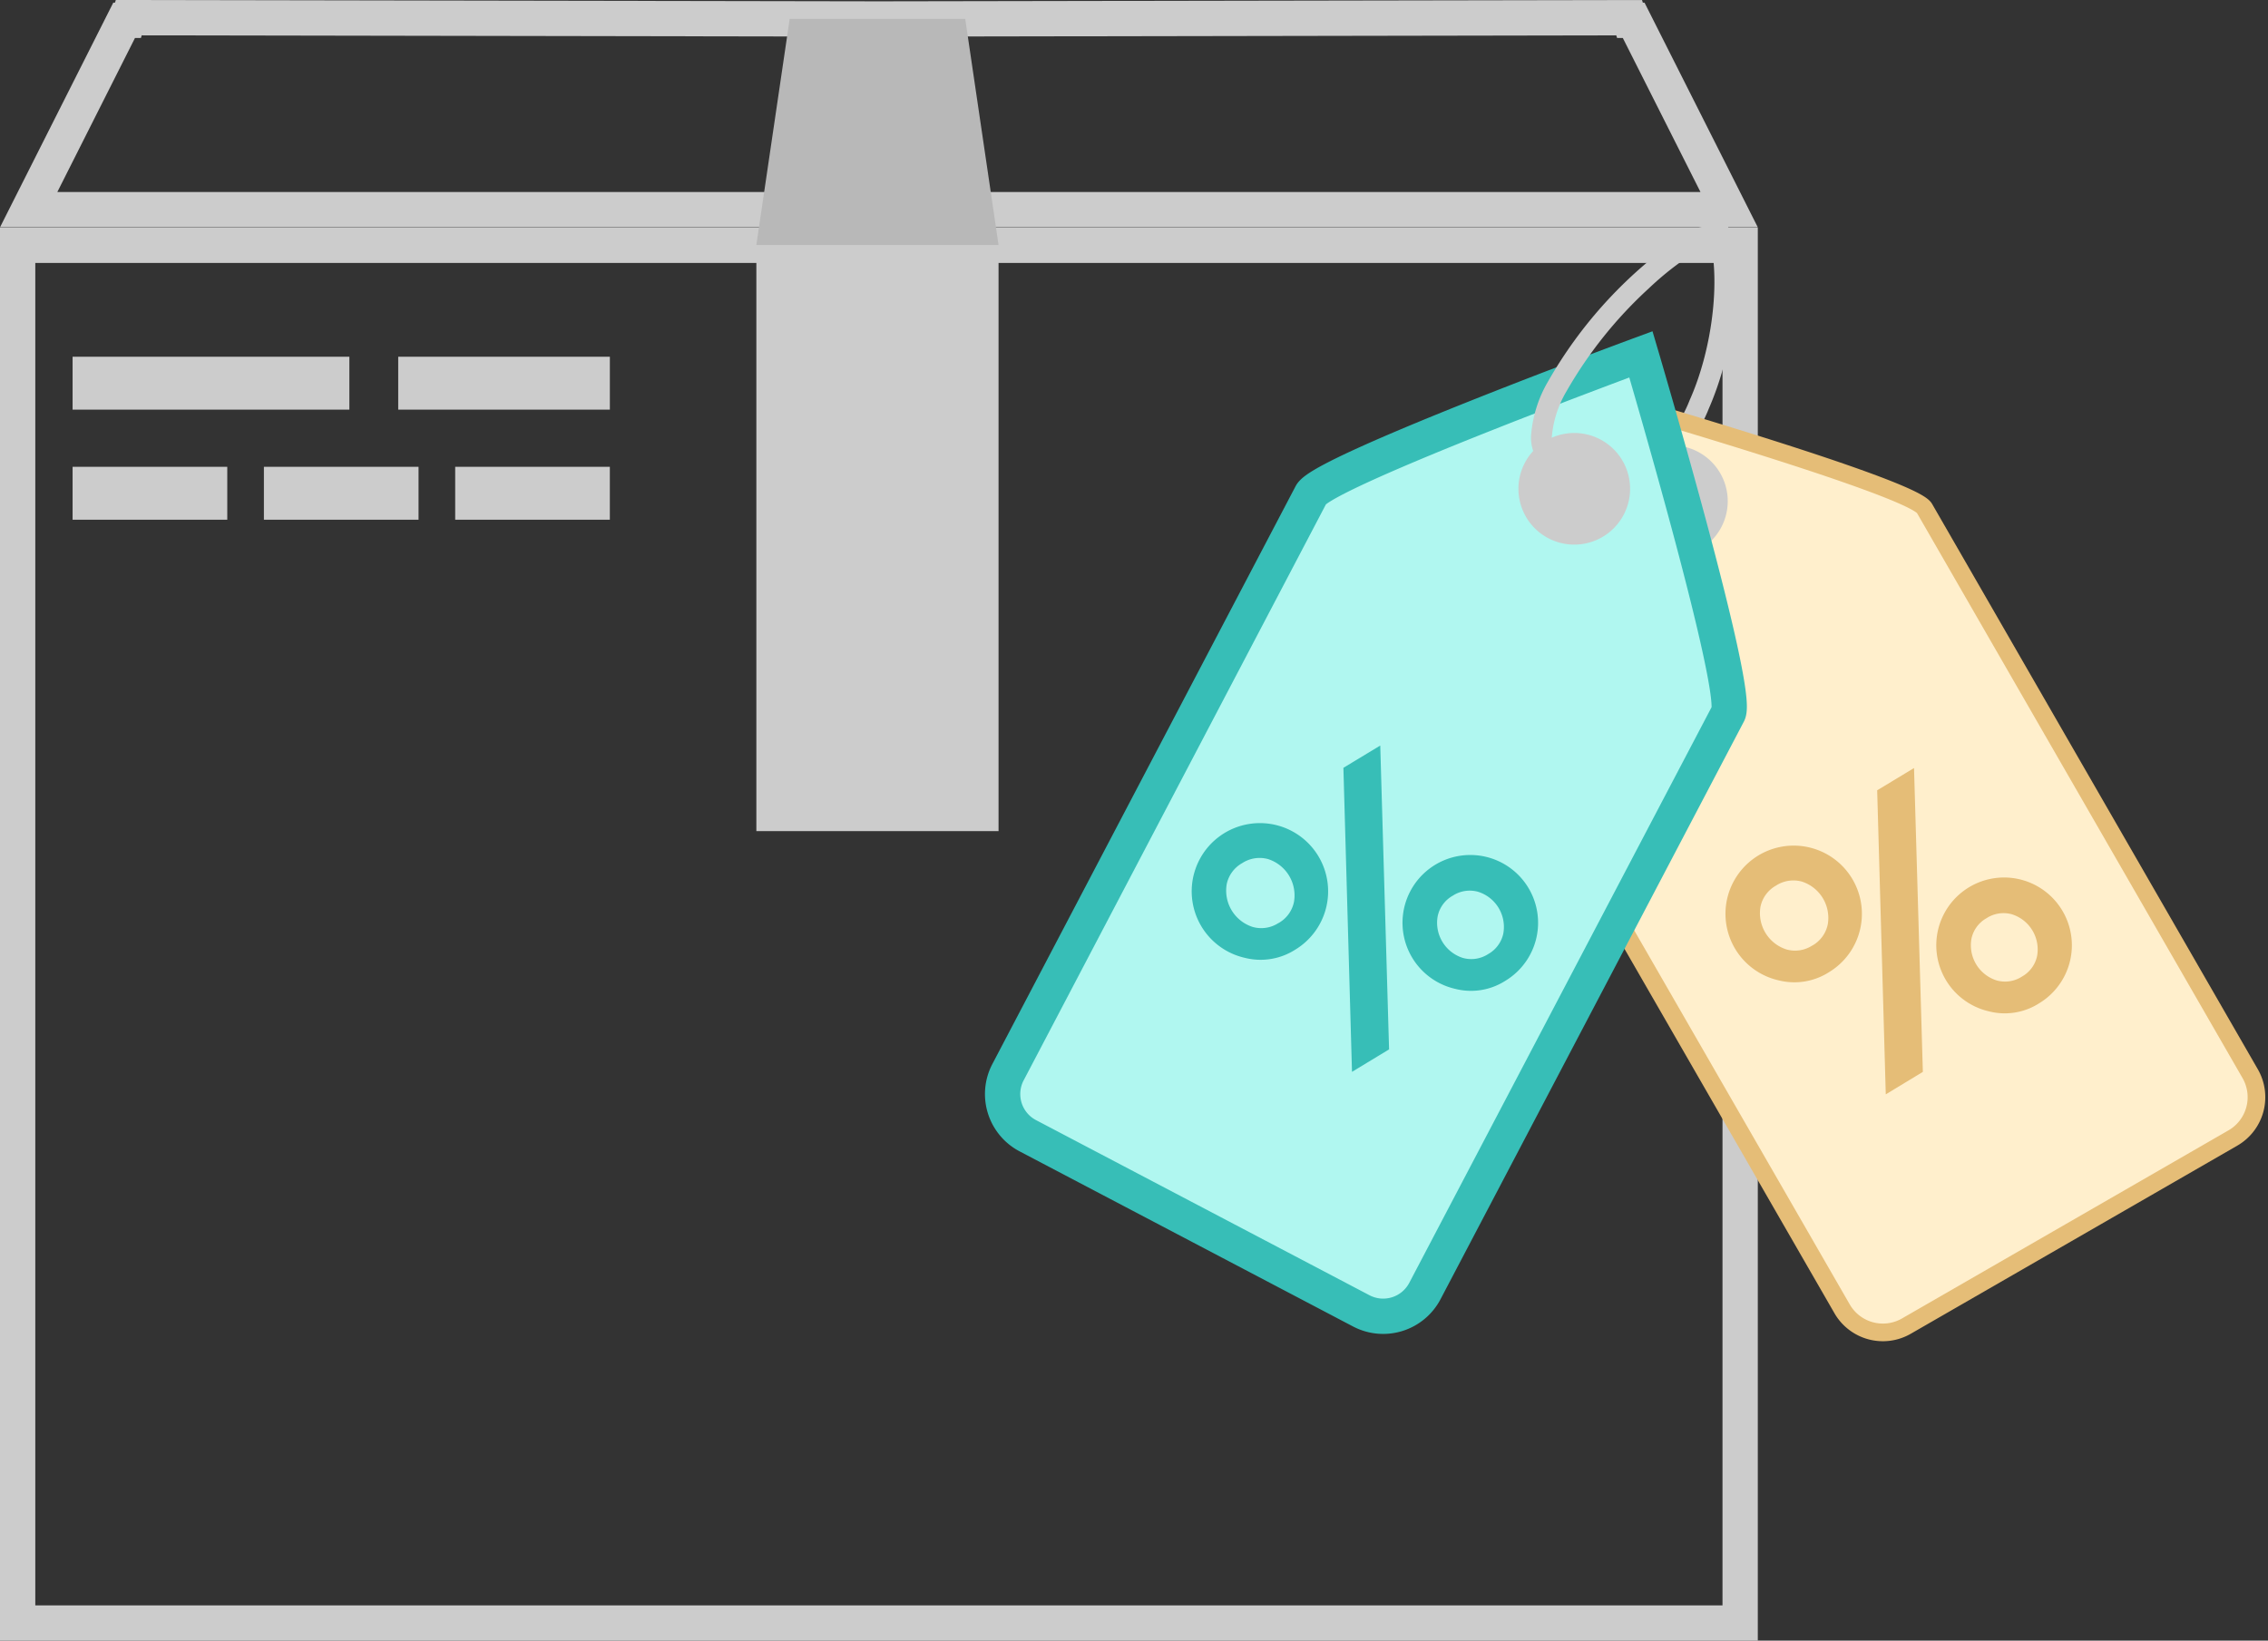
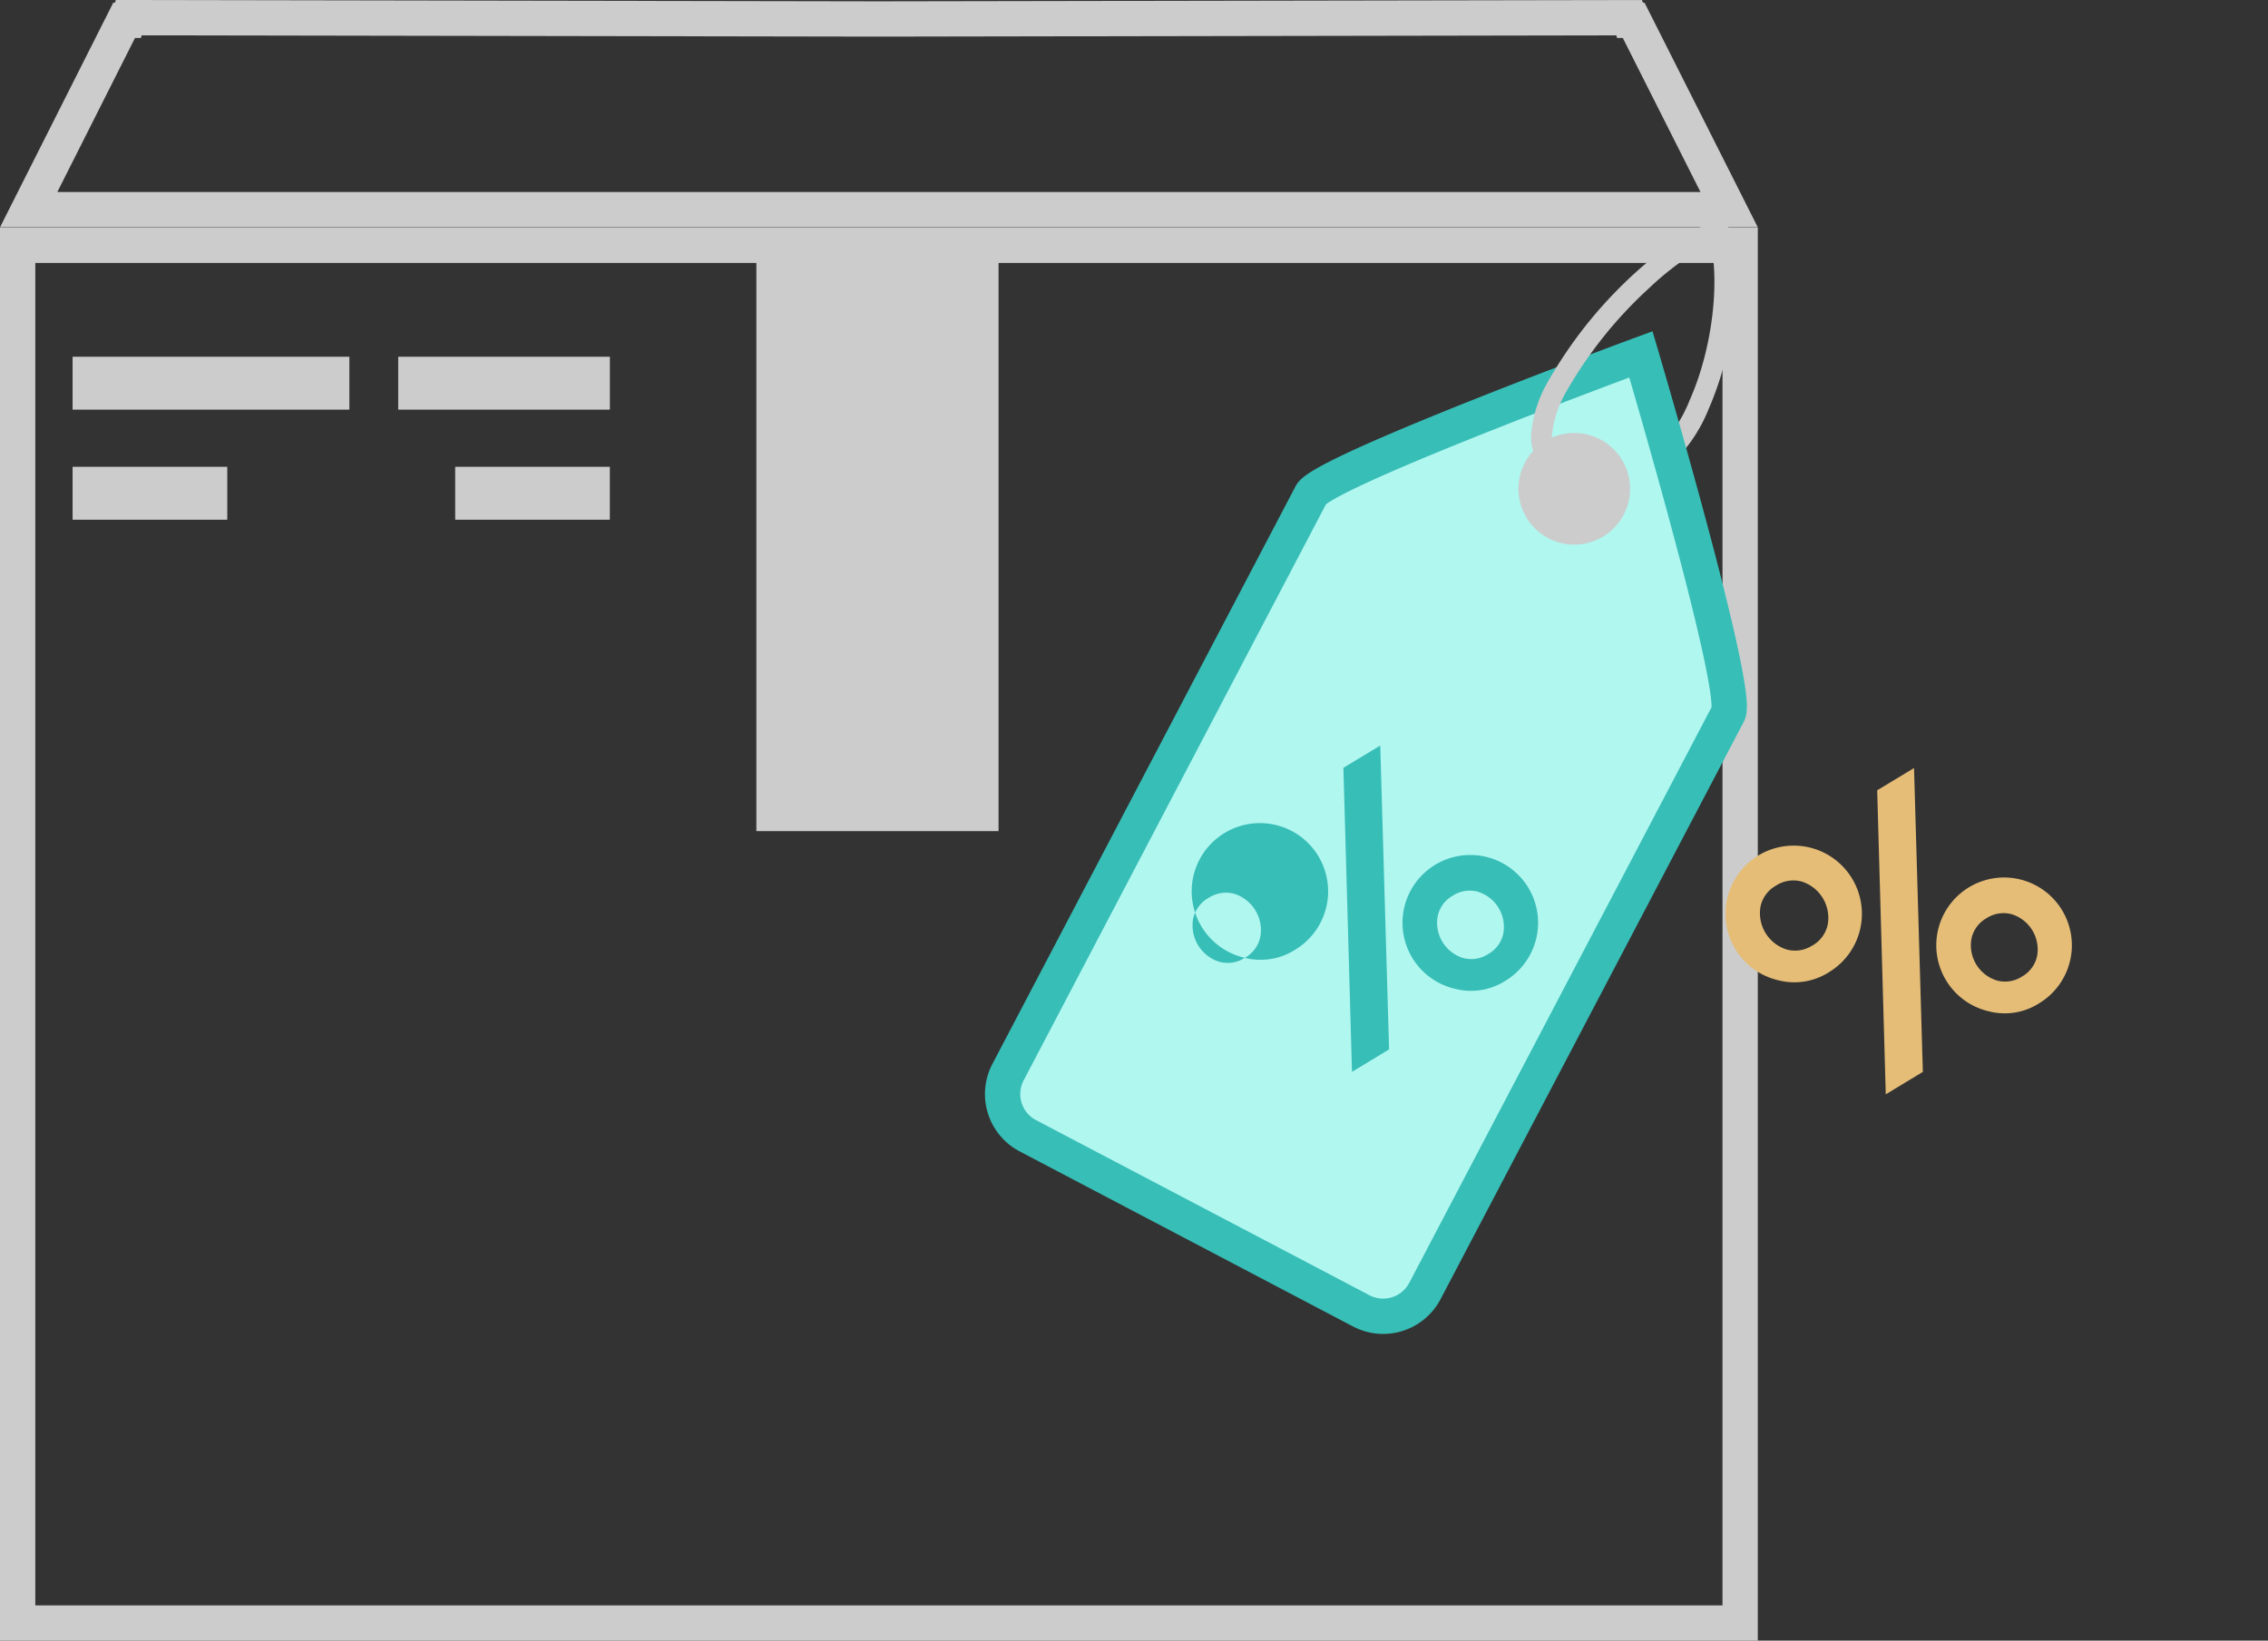
<svg xmlns="http://www.w3.org/2000/svg" width="128.51" height="92.971" viewBox="0 0 128.51 92.971">
  <rect x="0" y="0" width="128.51" height="92.971" fill="#333333" stroke="none" />
  <g id="Group_1064" data-name="Group 1064" transform="translate(-842.635 -807.468)">
    <g id="Group_1062" data-name="Group 1062" transform="translate(-48 -3.532)">
      <rect id="Rectangle_1528" data-name="Rectangle 1528" width="68.09" height="67.984" transform="translate(908 828)" fill="none" />
      <g id="Path_2798" data-name="Path 2798" transform="translate(890.635 823.901)" fill="none">
        <path d="M0,0H99.6V80.069H0Z" stroke="none" />
        <path d="M 2 2 L 2 78.069 L 97.601 78.069 L 97.601 2 L 2 2 M -7.62939453125e-06 0 L 99.601 0 L 99.601 80.069 L -7.62939453125e-06 80.069 L -7.62939453125e-06 0 Z" stroke="none" fill="#ccc" />
      </g>
      <g id="Path_2793" data-name="Path 2793" transform="translate(890.635 811)" fill="none">
        <path d="M93.039,0,49.8.075,6.562,0,6.514.151h-.1L0,12.881H99.6L93.183.151h-.1Z" stroke="none" />
        <path d="M 91.58 2.003 L 49.797 2.075 L 8.03 2.003 L 7.984 2.151 L 7.649 2.151 L 3.248 10.881 L 96.353 10.881 L 91.952 2.151 L 91.628 2.151 L 91.58 2.003 M 6.562 3.814697265625e-06 L 49.801 0.075 L 93.039 3.814697265625e-06 L 93.087 0.151 L 93.183 0.151 L 99.601 12.881 L 9.1552734375e-05 12.881 L 6.418 0.151 L 6.514 0.151 L 6.562 3.814697265625e-06 Z" stroke="none" fill="#ccc" />
      </g>
      <rect id="Rectangle_1533" data-name="Rectangle 1533" width="13.723" height="33.196" transform="translate(933.492 824.901)" fill="#ccc" />
-       <path id="Path_2794" data-name="Path 2794" d="M208.555.327h-9.947L196.72,13.138h13.723Z" transform="translate(736.772 811.743)" fill="#b8b8b8" />
      <rect id="Rectangle_1535" data-name="Rectangle 1535" width="15.683" height="2.998" transform="translate(894.748 831.215)" fill="#ccc" />
      <rect id="Rectangle_1536" data-name="Rectangle 1536" width="11.992" height="2.998" transform="translate(913.199 831.215)" fill="#ccc" />
      <rect id="Rectangle_1537" data-name="Rectangle 1537" width="8.765" height="2.999" transform="translate(894.748 837.452)" fill="#ccc" />
      <rect id="Rectangle_1538" data-name="Rectangle 1538" width="8.763" height="2.999" transform="translate(916.427 837.452)" fill="#ccc" />
-       <rect id="Rectangle_1539" data-name="Rectangle 1539" width="8.763" height="2.999" transform="translate(905.588 837.452)" fill="#ccc" />
    </g>
    <g id="Group_1063" data-name="Group 1063" transform="translate(-64.473 1)">
      <path id="Path_2782" data-name="Path 2782" d="M221.136,14.492c-.108-.047-.212-.1-.316-.154l.562-1.044c.08.043.158.081.231.114a2.23,2.23,0,0,0,2.42-.357,7.7,7.7,0,0,0,2.1-3c1.329-2.972,1.812-7.173,1.01-9.56h0l1.127-.371c.919,2.864.365,7.162-1.052,10.41a8.842,8.842,0,0,1-2.468,3.459,3.431,3.431,0,0,1-3.583.516c-.012-.006-.025-.011-.036-.017" transform="translate(776.718 819.086)" fill="#ccc" />
-       <path id="Path_2783" data-name="Path 2783" d="M223.934,83.067a2.671,2.671,0,0,1-.981,3.645l-18.5,10.659a2.667,2.667,0,0,1-3.644-.982L182.352,64.354c-.736-1.277,3.288-20.033,3.288-20.033s19.1,5.434,19.838,6.711Z" transform="translate(810.675 784.243)" fill="#ffefcc" stroke="#e5bd77" stroke-width="1" />
-       <path id="Path_2784" data-name="Path 2784" d="M217.237,71.677a3.163,3.163,0,1,1-4.319-1.163,3.16,3.16,0,0,1,4.319,1.163" transform="translate(787.347 761.613)" fill="#ccc" />
      <path id="Path_2785" data-name="Path 2785" d="M23.936,84.752a2.67,2.67,0,0,1-3.6,1.122l-18.9-9.927a2.667,2.667,0,0,1-1.12-3.6L17.494,39.611c.685-1.305,18.684-7.941,18.684-7.941s5.631,19.045,4.946,20.35Z" transform="translate(963.908 794.878)" fill="#b0f7f0" stroke="#37beb7" stroke-width="2" />
      <path id="Path_2786" data-name="Path 2786" d="M189.539,64.278a3.163,3.163,0,1,1-1.328-4.271,3.161,3.161,0,0,1,1.328,4.271" transform="translate(809.57 771.36)" fill="#ccc" />
      <path id="Path_2787" data-name="Path 2787" d="M197.755,11.885a7.1,7.1,0,0,1,.933-2.95A25.054,25.054,0,0,1,206.423.559,3.874,3.874,0,0,1,208.881.02l.015.044-.131.863a3.375,3.375,0,0,0-1.726.646,17.086,17.086,0,0,0-2.616,2.045,24.136,24.136,0,0,0-4.686,5.868,6.047,6.047,0,0,0-.8,2.434,1.146,1.146,0,0,0,.612,1.191c.025.012.046.025.07.035l-.515,1.069L199,14.16l-.037-.019a2.352,2.352,0,0,1-1.21-2.257" transform="translate(796.113 819.189)" fill="#ccc" />
      <path id="Path_2792" data-name="Path 2792" d="M260.931,190.882a3.865,3.865,0,1,1,2.852-.463,3.642,3.642,0,0,1-2.852.463m1.905-1.97a1.784,1.784,0,0,0,.877-1.2,2.16,2.16,0,0,0-1.466-2.426,1.807,1.807,0,0,0-1.473.231,1.784,1.784,0,0,0-.872,1.187,2.161,2.161,0,0,0,1.466,2.425,1.785,1.785,0,0,0,1.467-.221M267,197.342l-.487-17.229,2.088-1.262.5,17.218Zm5.861-4.7a3.841,3.841,0,1,1,2.829-.46,3.607,3.607,0,0,1-2.829.46m1.855-1.974a1.752,1.752,0,0,0,.859-1.168,2.089,2.089,0,0,0-1.427-2.361,1.764,1.764,0,0,0-1.442.223,1.74,1.74,0,0,0-.851,1.163,2.089,2.089,0,0,0,1.427,2.361,1.754,1.754,0,0,0,1.434-.218" transform="translate(746.96 671.139)" fill="#e5bd77" />
-       <path id="Path_2797" data-name="Path 2797" d="M260.931,190.882a3.865,3.865,0,1,1,2.852-.463,3.642,3.642,0,0,1-2.852.463m1.905-1.97a1.784,1.784,0,0,0,.877-1.2,2.16,2.16,0,0,0-1.466-2.426,1.807,1.807,0,0,0-1.473.231,1.784,1.784,0,0,0-.872,1.187,2.161,2.161,0,0,0,1.466,2.425,1.785,1.785,0,0,0,1.467-.221M267,197.342l-.487-17.229,2.088-1.262.5,17.218Zm5.861-4.7a3.841,3.841,0,1,1,2.829-.46,3.607,3.607,0,0,1-2.829.46m1.855-1.974a1.752,1.752,0,0,0,.859-1.168,2.089,2.089,0,0,0-1.427-2.361,1.764,1.764,0,0,0-1.442.223,1.74,1.74,0,0,0-.851,1.163,2.089,2.089,0,0,0,1.427,2.361,1.754,1.754,0,0,0,1.434-.218" transform="translate(716.715 669.864)" fill="#37beb7" />
+       <path id="Path_2797" data-name="Path 2797" d="M260.931,190.882a3.865,3.865,0,1,1,2.852-.463,3.642,3.642,0,0,1-2.852.463a1.784,1.784,0,0,0,.877-1.2,2.16,2.16,0,0,0-1.466-2.426,1.807,1.807,0,0,0-1.473.231,1.784,1.784,0,0,0-.872,1.187,2.161,2.161,0,0,0,1.466,2.425,1.785,1.785,0,0,0,1.467-.221M267,197.342l-.487-17.229,2.088-1.262.5,17.218Zm5.861-4.7a3.841,3.841,0,1,1,2.829-.46,3.607,3.607,0,0,1-2.829.46m1.855-1.974a1.752,1.752,0,0,0,.859-1.168,2.089,2.089,0,0,0-1.427-2.361,1.764,1.764,0,0,0-1.442.223,1.74,1.74,0,0,0-.851,1.163,2.089,2.089,0,0,0,1.427,2.361,1.754,1.754,0,0,0,1.434-.218" transform="translate(716.715 669.864)" fill="#37beb7" />
    </g>
  </g>
</svg>